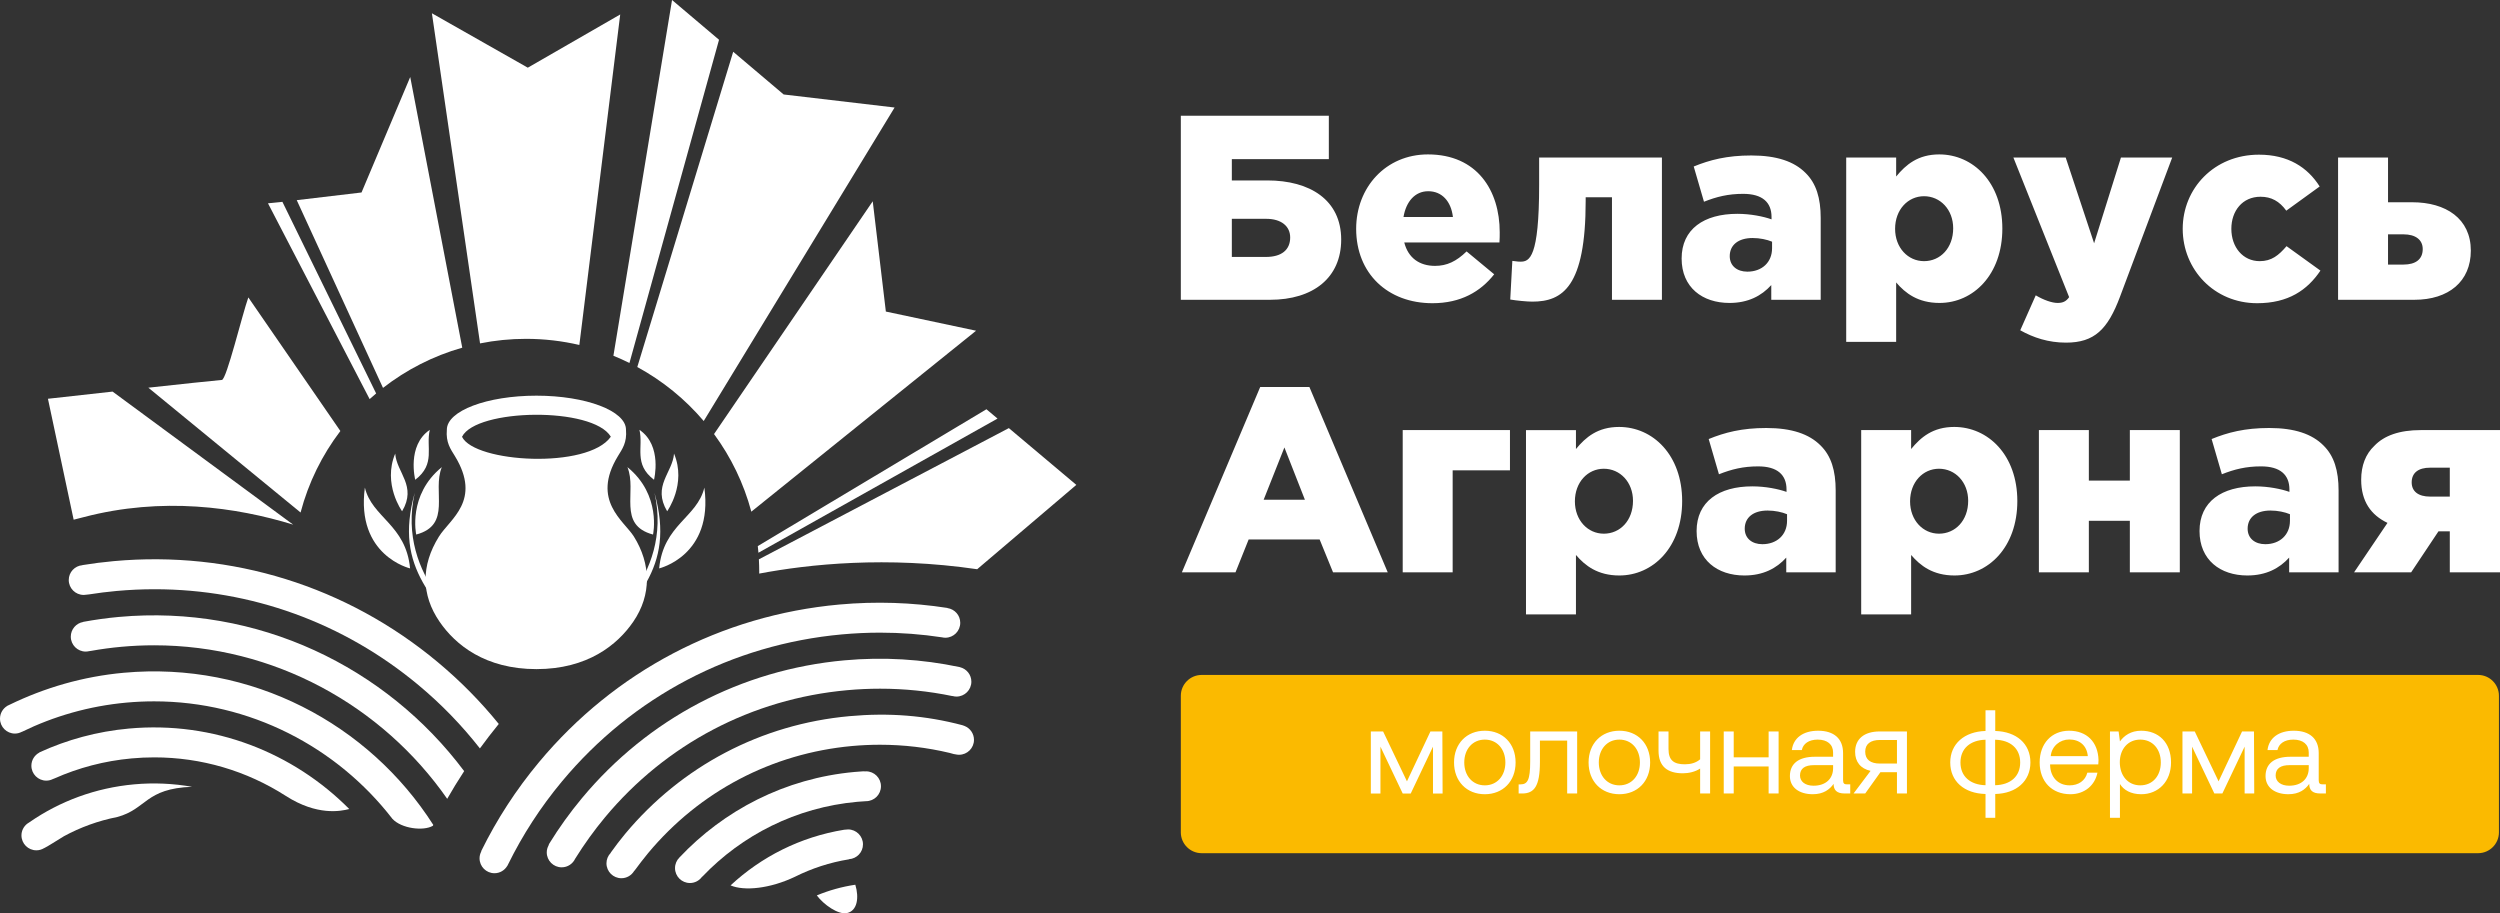
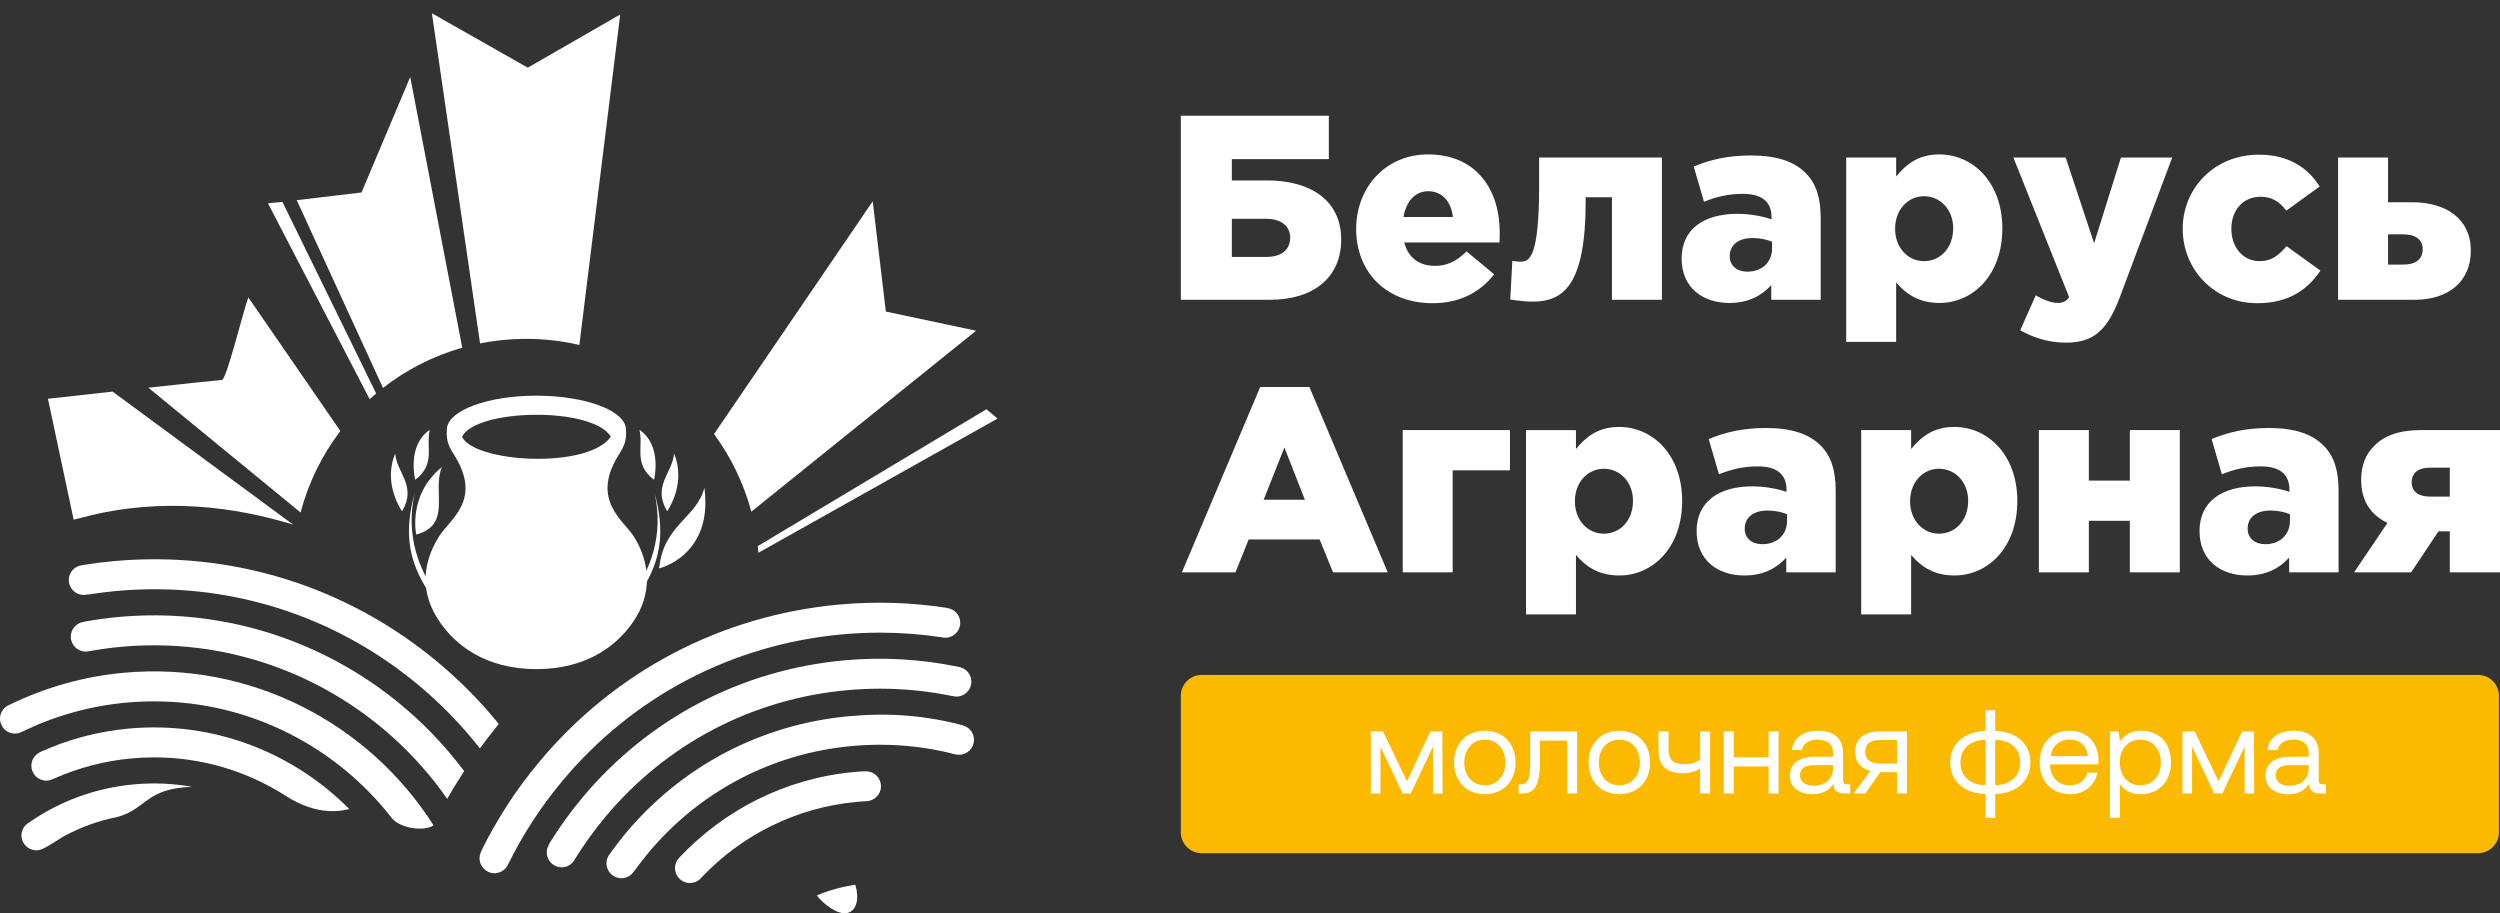
<svg xmlns="http://www.w3.org/2000/svg" xml:space="preserve" width="77.138mm" height="28.18mm" style="shape-rendering:geometricPrecision; text-rendering:geometricPrecision; image-rendering:optimizeQuality; fill-rule:evenodd; clip-rule:evenodd" viewBox="0 0 7696.38 2811.64">
  <rect x="0" y="0" width="7696.38" height="2811.64" fill="#333333" stroke="none" />
  <defs>
    <style type="text/css">  .fil1 {fill:#FBBA00} .fil0 {fill:white;fill-rule:nonzero}  </style>
  </defs>
  <g id="Слой_x0020_1">
    <path class="fil0" d="M3635.24 922.93l274.37 0c133.55,0 219.32,-67.98 219.32,-185.34 0,-122.22 -96.34,-182.11 -227.45,-182.11l-109.21 0 0 -65.55 298.61 0 0 -133.54 -455.64 0 0 566.53zm157.02 -131.93l0 -117.35 106.01 0c46.15,0 73.63,22.67 73.63,57.47 0,38.84 -27.49,59.88 -74.44,59.88l-105.2 0zm617.51 142.45l0 0c87.39,0 148.07,-35.61 190.17,-89.03l-84.97 -70.41c-31.61,30.75 -60.75,44.51 -97.14,44.51 -47.76,0 -82.54,-24.26 -94.73,-72.02l293.03 0c0.81,-10.52 0.81,-21.86 0.81,-31.57 0,-128.68 -69.62,-239.57 -220.93,-239.57 -129.54,0 -220.98,101.17 -220.98,229.05 0,137.59 97.15,229.03 234.74,229.03zm-89.05 -265.47l0 0c8.09,-47.72 35.62,-79.29 76.1,-79.29 42.05,0 70.39,30.72 76.06,79.29l-152.15 0zm396.54 260.61l0 0c93.1,0 164.3,-45.33 164.3,-309.97l0 -11.33 80.96 0 0 315.64 153.78 0 0 -437.86 -377.99 0 0 84.18c0,225 -29.91,236.31 -57.44,236.31 -4.05,0 -8.1,0 -25.09,-2.41l-6.45 118.96c18.59,3.23 51.77,6.48 67.94,6.48zm607.02 4.05l0 0c57.44,0 98.69,-21.86 128.68,-55.03l0 45.32 152.16 0 0 -251.71c0,-61.51 -13.77,-106.83 -46.95,-139.19 -34.81,-34.81 -88.24,-53.43 -166.7,-53.43 -75.29,0 -127.91,13.78 -177.26,34l31.58 108.44c38.85,-15.39 74.4,-24.28 120.55,-24.28 59.1,0 87.43,25.9 87.43,71.22l0 7.29c-25.09,-8.91 -64.72,-17 -105.2,-17 -102.78,0 -171.59,46.93 -171.59,137.59 0,89.03 63.95,136.78 147.31,136.78zm55.02 -96.32l0 0c-31.58,0 -54.21,-17.8 -54.21,-47.74 0,-33.99 25.9,-55.82 70.43,-55.82 22.63,0 44.49,4.84 59.87,11.29l0 20.24c0,43.71 -31.58,72.03 -76.1,72.03zm304.32 216.1l153.78 0 0 -182.92c28.3,33.2 67.16,63.14 133.54,63.14 103.59,0 193.38,-86.59 193.38,-229.04 0,-141.64 -89.8,-228.23 -194.19,-228.23 -65.57,0 -102.78,31.57 -132.73,68.01l0 -58.3 -153.78 0 0 567.34zm239.56 -248.46l0 0c-49.35,0 -89.02,-41.28 -89.02,-99.54 0,-59.1 39.67,-100.37 89.02,-100.37 50.19,0 89.79,41.28 89.79,98.74 0,60.7 -39.6,101.18 -89.79,101.18zm437.02 250.87l0 0c87.43,0 128.72,-40.46 166.73,-142.42l160.26 -427.34 -157.83 0 -82.57 263.86 -87.43 -263.86 -161.03 0 171.59 429.76c-9.71,13.76 -20.2,17.81 -35.58,17.81 -17,0 -42.91,-8.91 -67.2,-23.46l-47.72 107.62c40.4,22.67 86.58,38.03 140.79,38.03zm588.4 -121.38l0 0c96.3,0 154.59,-40.45 195,-100.36l-104.35 -75.27c-24.32,28.33 -46.12,46.15 -82.58,46.15 -51.77,0 -87.36,-42.89 -87.36,-99.54 0,-55.03 33.93,-98.76 89.83,-98.76 33.19,0 58.26,13.75 79.3,42.9l102.78 -74.47c-37.2,-59.07 -97.11,-97.92 -186.94,-97.92 -138.4,0 -234.7,104.39 -234.7,228.24 0,125.45 97.11,229.03 229.03,229.03zm249.27 -10.52l234.7 0c106.02,0 173.99,-56.66 173.99,-151.34 0,-98.75 -76.87,-148.93 -180.46,-148.93l-74.44 0 0 -137.59 -153.78 0 0 437.86zm153.78 -108.45l0 -93.07 47.73 0c37.24,0 59.1,16.99 59.1,45.32 0,31.57 -21.86,47.75 -59.1,47.75l-47.73 0z" />
    <path class="fil0" d="M3638.49 1761.92l165.08 0 40.48 -101.18 218.5 0 41.29 101.18 168.36 0 -241.18 -570.57 -151.39 0 -241.13 570.57zm251.7 -223.38l0 0 63.91 -161.04 63.15 161.04 -127.06 0zm428.11 223.38l153.78 0 0 -314.02 176.41 0 0 -123.82 -330.19 0 0 437.84zm379.54 129.5l153.82 0 0 -182.93c28.33,33.2 67.19,63.16 133.54,63.16 103.59,0 193.41,-86.61 193.41,-229.05 0,-141.63 -89.83,-228.22 -194.22,-228.22 -65.54,0 -102.82,31.55 -132.73,67.99l0 -58.28 -153.82 0 0 567.33zm239.6 -248.45l0 0c-49.39,0 -89.05,-41.28 -89.05,-99.54 0,-59.12 39.66,-100.39 89.05,-100.39 50.16,0 89.83,41.28 89.83,98.76 0,60.7 -39.67,101.18 -89.83,101.18zm433.01 128.68l0 0c57.44,0 98.73,-21.86 128.65,-55.05l0 45.32 152.15 0 0 -251.7c0,-61.5 -13.73,-106.82 -46.91,-139.2 -34.85,-34.79 -88.25,-53.41 -166.73,-53.41 -75.26,0 -127.88,13.78 -177.3,34l31.58 108.44c38.89,-15.39 74.47,-24.28 120.62,-24.28 59.07,0 87.43,25.88 87.43,71.2l0 7.32c-25.09,-8.92 -64.76,-17.02 -105.24,-17.02 -102.81,0 -171.59,46.94 -171.59,137.58 0,89.03 63.95,136.8 147.35,136.8zm55.01 -96.32l0 0c-31.57,0 -54.2,-17.81 -54.2,-47.74 0,-34 25.9,-55.84 70.39,-55.84 22.67,0 44.53,4.84 59.9,11.32l0 20.22c0,43.7 -31.6,72.04 -76.1,72.04zm304.33 216.09l153.74 0 0 -182.93c28.34,33.2 67.19,63.16 133.54,63.16 103.62,0 193.41,-86.61 193.41,-229.05 0,-141.63 -89.79,-228.22 -194.22,-228.22 -65.54,0 -102.81,31.55 -132.73,67.99l0 -58.28 -153.74 0 0 567.33zm239.52 -248.45l0 0c-49.35,0 -89.02,-41.28 -89.02,-99.54 0,-59.12 39.67,-100.39 89.02,-100.39 50.16,0 89.87,41.28 89.87,98.76 0,60.7 -39.71,101.18 -89.87,101.18zm307.56 118.95l153.78 0 0 -158.63 126.21 0 0 158.63 153.82 0 0 -437.84 -153.82 0 0 155.39 -126.21 0 0 -155.39 -153.78 0 0 437.84zm641.79 9.73l0 0c57.45,0 98.74,-21.86 128.65,-55.05l0 45.32 152.16 0 0 -251.7c0,-61.5 -13.73,-106.82 -46.95,-139.2 -34.78,-34.79 -88.17,-53.41 -166.66,-53.41 -75.33,0 -127.91,13.78 -177.26,34l31.54 108.44c38.86,-15.39 74.48,-24.28 120.63,-24.28 59.06,0 87.36,25.88 87.36,71.2l0 7.32c-25.06,-8.92 -64.73,-17.02 -105.21,-17.02 -102.78,0 -171.55,46.94 -171.55,137.58 0,89.03 63.95,136.8 147.3,136.8zm55.06 -96.32l0 0c-31.58,0 -54.25,-17.81 -54.25,-47.74 0,-34 25.91,-55.84 70.4,-55.84 22.63,0 44.49,4.84 59.9,11.32l0 20.22c0,43.7 -31.57,72.04 -76.06,72.04zm273.52 86.59l175.64 0 84.16 -126.24 34.81 0 0 126.24 154.55 0 0 -437.84 -243.61 0c-66.34,0 -113.26,17 -143.26,48.54 -26.68,25.09 -40.48,60.72 -40.48,104.41 0,66.39 29.99,108.45 80.96,132.74l-102.78 152.14zm233.89 -233.09l0 0c-36.39,0 -56.63,-16.17 -56.63,-43.7 0,-29.93 21.05,-45.32 56.63,-45.32l60.72 0 0 89.02 -60.72 0z" />
    <path class="fil1" d="M3699.27 2077.85l3929.85 0c35.19,0 63.98,28.79 63.98,64.01l0 420.73c0,35.19 -28.79,63.99 -63.98,63.99l-3929.85 0c-35.23,0 -64.02,-28.8 -64.02,-63.99l0 -420.73c0,-35.22 28.79,-64.01 64.02,-64.01z" />
    <path class="fil0" d="M1783.54 1062l125.83 -1017.5 -284.52 163.87 -295.2 -167.52 148.2 1016.31c45.8,-9.19 93.18,-14.03 141.66,-14.03 56.44,0 111.33,6.54 164.03,18.87z" />
    <path class="fil0" d="M1423.05 1070.36l-160.14 -833.3 -149.93 355.5 -199.45 23.62 265.57 577.97c71.7,-55.8 154.25,-98.32 243.95,-123.79z" />
    <path class="fil0" d="M2686.75 619.63l-488.55 716.63c52.07,70.83 91.45,151.61 114.81,238.95l691.92 -557.06 -277.77 -58.98 -40.41 -339.55z" />
    <path class="fil0" d="M257.74 1592c241.66,-63.32 469,-30.91 644.79,23.14l-555.91 -409.58c-107.91,11.89 -199.05,22.05 -199.05,22.05l79.17 372.33 31 -7.93z" />
-     <path class="fil0" d="M2166.45 1296.12l587.6 -965.11 -341.5 -40.16 -155.35 -131.49 -295.26 970.56c78.05,42.45 147.37,99.03 204.51,166.2z" />
-     <path class="fil0" d="M3105.79 1317.94l-769.53 403.97c0.69,12.93 1.06,25.9 1.06,38.99l-0.07 4.95c153.48,-29.08 392.05,-54.22 671.05,-13.46l305.22 -259.64 -207.72 -174.81z" />
    <path class="fil0" d="M2334.87 1701.66l736.04 -413.07 -34.14 -28.69 -703.89 421.23c0.76,6.82 1.43,13.66 2,20.53z" />
    <path class="fil0" d="M1047.85 1326.89l-283.36 -411.26c-18.95,53.08 -66.96,252.76 -81.42,254.03 -32.59,2.9 -126.28,12.92 -226.41,23.85l468.67 384.28c24.27,-92.2 66.4,-177.16 122.51,-250.9z" />
    <path class="fil0" d="M1157.95 1211.26l-288.53 -589.88 -44.44 4.52 312.95 602.79c6.56,-5.95 13.25,-11.73 20.01,-17.43z" />
-     <path class="fil0" d="M1937.79 1117.43l275.78 -995 -144.67 -122.43 -180.5 1095.26c16.8,6.79 33.26,14.21 49.39,22.18z" />
    <path class="fil0" d="M1564.55 2660.34c0.02,-0.03 0.03,-0.07 0.08,-0.16 44.3,-90.04 99.55,-175.48 165.42,-254.57 217.48,-261.05 523.61,-421.78 861.98,-452.6 39.34,-3.58 78.56,-5.37 117.58,-5.37 64.17,0 127.77,4.9 190.38,14.39 3.31,0.77 6.71,1.24 10.25,1.24 25.38,0 45.94,-20.58 45.94,-45.96 0,-23.03 -16.97,-41.89 -39.06,-45.26 -0.33,-0.18 -0.74,-0.36 -1.05,-0.55 -107.71,-16.68 -219.1,-20.69 -332.4,-10.39 -362.93,33.05 -691.25,205.45 -924.51,485.45 -70.46,84.58 -129.64,175.94 -177.06,272.23 -0.57,1.13 -0.79,2.21 -0.86,3.27 -3.06,6.13 -4.92,12.96 -4.92,20.27 0,25.37 20.58,45.94 45.95,45.94 16.87,0 31.44,-9.17 39.44,-22.7 0.05,0.04 0.09,0.06 0.13,0.13 0.86,-1.82 1.82,-3.56 2.7,-5.37z" />
    <path class="fil0" d="M2607.68 2124.82c34.01,-3.09 67.91,-4.65 101.65,-4.65 75.26,0 149.63,7.65 222.2,22.67 0.42,0.11 0.79,-0.09 1.2,-0.07 3.78,1.02 7.65,1.71 11.73,1.71 25.39,0 45.95,-20.58 45.95,-45.94 0,-21.62 -14.99,-39.62 -35.07,-44.53 -0.03,-0.06 -0.03,-0.11 -0.03,-0.13 -0.39,-0.11 -0.8,-0.16 -1.17,-0.24 -0.33,-0.05 -0.61,-0.14 -0.93,-0.18 -115,-24.17 -233.58,-31.5 -353.9,-20.54 -317.03,28.87 -603.84,179.48 -807.6,424.05 -37.13,44.59 -70.69,91.32 -100.54,139.84 -1.17,1.93 -1.84,3.78 -2.27,5.64 -3.52,6.48 -5.7,13.8 -5.7,21.69 0,25.37 20.56,45.96 45.95,45.96 18.61,0 34.55,-11.12 41.79,-27.06l0.1 0c26.96,-43.35 58.32,-87.1 91.56,-127 187.98,-225.64 452.6,-364.57 745.09,-391.21z" />
    <path class="fil0" d="M2514.58 2756.57c21.14,28.46 65.69,59.68 92.16,54.5 32.85,-6.53 38.41,-47.93 26.38,-87.39 -41.52,6.17 -81.23,17.36 -118.54,32.9z" />
    <path class="fil0" d="M365.67 1899.29c-37.08,3.38 -73.58,8.53 -109.52,15.15 -0.02,0.13 0,0.23 -0.04,0.35 -21.66,3.7 -38.18,22.46 -38.18,45.19 0,25.36 20.56,45.94 45.94,45.94 3.49,0 6.84,-0.46 10.11,-1.21 2.12,-0.26 4.37,-0.6 6.82,-1.02 30.62,-5.45 61.71,-9.65 93.24,-12.52 33.76,-3.06 67.28,-4.58 100.53,-4.58 368.2,0 701.58,184.76 902.16,472.63 15.95,-27.96 33.28,-56.38 52.2,-85.24 -239.96,-320.7 -635.89,-513.56 -1063.26,-474.68z" />
    <path class="fil0" d="M381.31 2071.1c-126.02,11.47 -244.34,46.21 -351.93,98.53 -1.44,0.55 -2.78,1.24 -4.17,1.98 -0.89,0.44 -1.82,0.81 -2.7,1.26 -0.2,0.08 -0.21,0.31 -0.4,0.41 -13.2,8.07 -22.11,22.49 -22.11,39.12 0,25.36 20.56,45.95 45.95,45.95 7.64,0 14.76,-2.06 21.09,-5.37 0.07,0.06 0.1,0.11 0.17,0.13 98.43,-48.17 207.03,-79.6 322.47,-90.13 28.48,-2.56 56.72,-3.84 84.77,-3.84 294.45,0 562.46,140.15 733.62,361.7 27.84,30.15 95.54,38.37 124.44,21.46 0.47,-0.95 0.91,-1.86 1.38,-2.78 -198.58,-311.32 -560.05,-504.12 -952.56,-468.41z" />
    <path class="fil0" d="M396.95 2242.89c-98.21,8.94 -190.94,34.47 -275.84,73.47 0.04,0.14 0.09,0.27 0.15,0.43 -14.59,7.71 -24.65,22.83 -24.65,40.5 0,25.36 20.56,45.96 45.94,45.96 7.3,0 14.11,-1.86 20.22,-4.87 1.69,-0.53 3.52,-1.21 5.53,-2.15 73.25,-32.51 152.92,-53.78 237.05,-61.43 23.33,-2.15 46.57,-3.19 69.72,-3.19 144.51,0 284.2,41.15 405.32,118.98 95.78,61.24 168.05,46.96 194.84,40.04 -171.85,-173.27 -416.77,-271.55 -678.27,-247.74z" />
    <path class="fil0" d="M412.58 2414.69c-117.66,10.73 -227.85,51.33 -322.38,116.92 -2.4,1.31 -4.69,2.8 -6.81,4.51l-0.07 0.04c-0.02,0.05 -0.02,0.05 -0.02,0.05 -10.44,8.42 -17.25,21.15 -17.25,35.61 0,25.38 20.59,45.94 45.97,45.94 8.64,0 16.63,-2.51 23.54,-6.67 0.19,-0.07 0.3,-0.02 0.48,-0.11 11.08,-5.26 35.05,-21.11 60.87,-36.68 50.43,-27.37 105.51,-47.56 163.99,-59.07 91.2,-24.6 85.61,-87.86 230.35,-93.02 -57.66,-10.22 -117.56,-13.09 -178.65,-7.52z" />
    <path class="fil0" d="M211.63 1785.56c0,25.37 20.57,45.96 45.96,45.96 0.69,0 1.31,-0.17 2,-0.22 0,0.07 0.02,0.1 0.02,0.15 4.48,-0.73 9.88,-0.84 14.39,-1.55 27.89,-4.4 56.03,-7.93 84.41,-10.53 39.35,-3.57 78.56,-5.37 117.59,-5.37 296.62,0 581.26,102.64 811.98,294.85 70.71,58.9 134,124.36 189.41,195.18 18.17,-24.92 37.47,-50.05 58.1,-75.29 -55.84,-68.86 -118.82,-132.76 -188.47,-190.78 -279.97,-233.27 -634.07,-343.51 -996.97,-310.49 -32.39,2.94 -64.48,7.05 -96.27,12.22 0,0.07 0,0.18 0.03,0.3 -23.57,1.94 -42.16,21.48 -42.16,45.56z" />
    <path class="fil0" d="M2969.94 2235.17c-1.77,-0.91 -3.86,-1.75 -6.66,-2.47 -114.05,-30.28 -227.31,-38.97 -348.32,-27.96 -271.12,24.68 -516.44,153.47 -690.69,362.67 -15.03,18.04 -29.67,37.34 -43.51,56.74 -0.44,0.61 -0.68,1.29 -0.98,1.93 -7.86,8.27 -12.75,19.35 -12.75,31.64 0,25.35 20.55,45.96 45.96,45.96 16.55,0 30.95,-8.84 39.02,-21.99 0.95,-1.06 1.86,-1.93 2.89,-3.3 13.07,-17.46 26.15,-35.01 40.26,-51.92 158.46,-190.25 381.58,-307.36 628.16,-329.85 28.66,-2.58 57.28,-3.88 85.69,-3.88 72.93,0 144.86,8.54 214.62,25.19 10.24,3.05 16.07,4.45 19.18,4.61 3.15,0.68 6.37,1.05 9.7,1.05 25.36,0 45.94,-20.55 45.94,-45.95 0,-19.19 -11.78,-35.58 -28.5,-42.45z" />
    <path class="fil0" d="M2666.13 2374.61c-0.8,0 -1.54,0.18 -2.29,0.23 -1.67,-0.31 -3.55,-0.49 -6,-0.36 -9.05,0.54 -18.15,1.22 -27.25,2.06 -213.95,19.47 -402.23,118.09 -539.07,263.44l-0.01 0.04c-0.03,0.03 -0.03,0.03 -0.03,0.03 -8.28,8.31 -13.41,19.79 -13.41,32.45 0,25.36 20.57,45.92 45.96,45.92 15.25,0 28.67,-7.51 37.04,-18.97 0.43,-0.33 0.94,-0.49 1.35,-0.91 121.59,-127.31 287.87,-212.93 476.55,-230.12 8.98,-0.83 17.9,-1.43 26.81,-1.91l0.02 -0.04c0.09,0 0.21,0.04 0.21,0.04 25.48,0 46.07,-20.56 46.07,-45.97 0,-25.37 -20.58,-45.94 -45.94,-45.94z" />
-     <path class="fil0" d="M2610.77 2553.42c-1.27,0 -2.47,0.26 -3.74,0.35 -3.09,0.04 -6.08,0.27 -8.47,0.66 -134.86,21.98 -254.99,83.43 -349.47,171.28 41.57,18 121.19,10.33 198.55,-26.7 51.23,-25.62 106.96,-43.97 165.93,-53.55 0,-0.17 0,-0.28 0,-0.42 24.05,-1.5 43.13,-21.24 43.13,-45.69 0,-25.38 -20.57,-45.94 -45.94,-45.94z" />
+     <path class="fil0" d="M2610.77 2553.42z" />
    <path class="fil0" d="M1951.5 1651.84c-30.04,-48.15 -132.35,-110.86 -49.42,-247.25 13.67,-22.45 28.51,-41.99 25.05,-81.71l0 -0.14c0,-57.81 -123.45,-104.63 -275.72,-104.63 -152.28,0 -275.75,46.82 -275.75,104.63 -3.46,39.81 11.37,59.36 25.06,81.85 82.92,136.39 -15.54,192.9 -49.41,247.25 -55.6,89.18 -54.81,179.23 1.8,261.97 48.99,71.63 141.05,146.11 298.3,146.11 157.19,0 249.28,-74.48 298.27,-146.11 56.62,-82.73 54.55,-177.42 1.82,-261.97zm-71.03 -307.41c-70.62,100.76 -419.53,80.2 -458.14,0.25 43.55,-87.26 402.38,-93.36 458.14,-0.25z" />
    <path class="fil0" d="M1835.81 1942.46c0,0 239.06,-160.71 179.02,-425.37 33.38,118.81 17.08,200.71 -24.73,275.67 -41.83,75 -116.14,149.52 -116.14,149.52l-38.15 0.18z" />
-     <path class="fil0" d="M2010.39 1645.63c0,0 26.76,-121.85 -78.88,-207.56 30.65,74.43 -32.37,177.8 78.88,207.56z" />
    <path class="fil0" d="M2029.22 1749.85c0,0 167.39,-39.3 139.19,-248.78 -22.14,92.8 -126.19,113.82 -139.19,248.78z" />
    <path class="fil0" d="M2053.85 1573.93c0,0 60.5,-83.65 21.19,-177.55 -4.28,59 -67.54,99.38 -21.19,177.55z" />
    <path class="fil0" d="M2013.41 1477.03c0,0 26.7,-105.34 -44.86,-153.74 12.83,53.37 -19.12,104.91 44.86,153.74z" />
    <path class="fil0" d="M1455.91 1942.46c0,0 -239.07,-160.71 -179.03,-425.37 -33.38,118.81 -17.08,200.71 24.72,275.67 41.84,75 116.14,149.52 116.14,149.52l38.17 0.18z" />
    <path class="fil0" d="M1281.32 1645.63c0,0 -26.77,-121.85 78.87,-207.56 -30.66,74.43 32.36,177.8 -78.87,207.56z" />
-     <path class="fil0" d="M1262.47 1749.85c0,0 -167.36,-39.3 -139.18,-248.78 22.14,92.8 126.2,113.82 139.18,248.78z" />
    <path class="fil0" d="M1237.86 1573.93c0,0 -60.5,-83.65 -21.18,-177.55 4.27,59 67.52,99.38 21.18,177.55z" />
    <path class="fil0" d="M1278.29 1477.03c0,0 -26.7,-105.34 44.86,-153.74 -12.81,53.37 19.11,104.91 -44.86,153.74z" />
    <path class="fil0" d="M4249.77 2442.84l0 -144.18 68.52 144.18 24.74 0 68.49 -144.18 0 144.18 29.6 0 -0.74 -191.01 -36.71 0 -72.27 153.55 -73.42 -153.55 -37.8 0 0 191.01 29.57 0zm321.35 2.24c55.75,0 94.72,-39.7 94.72,-97.75 0,-58.05 -38.96,-97.74 -94.72,-97.74 -55.82,0 -94.78,39.69 -94.78,97.74 0,58.05 38.96,97.75 94.78,97.75zm0 -27.34c-37.83,0 -63.32,-29.58 -63.32,-70.41 0,-40.82 25.48,-70.41 63.32,-70.41 37.8,0 63.26,29.59 63.26,70.41 0,40.83 -25.45,70.41 -63.26,70.41zm114.57 25.09c37.1,0 55.06,-21.33 55.06,-97.37l0 -65.54 83.87 0 0 162.91 30.73 0 0 -191.01 -144.56 0 0 92.51c0,57.29 -8.23,70.41 -29.95,70.41l-5.63 0 0 28.09 10.49 0zm299.61 2.24c55.78,0 94.75,-39.7 94.75,-97.75 0,-58.05 -38.96,-97.74 -94.75,-97.74 -55.79,0 -94.76,39.69 -94.76,97.74 0,58.05 38.96,97.75 94.76,97.75zm0 -27.34c-37.8,0 -63.29,-29.58 -63.29,-70.41 0,-40.82 25.48,-70.41 63.29,-70.41 37.83,0 63.29,29.59 63.29,70.41 0,40.83 -25.45,70.41 -63.29,70.41zm248.67 -80.14c-12.74,10.87 -28.82,15.36 -47.19,15.36 -33.3,0 -50.17,-11.98 -50.17,-46.81l0 -54.32 -30.72 0 0 59.55c0,49.06 28.48,69.28 74.9,69.28 18.73,0 38.57,-4.87 53.18,-14.61l0 76.78 30.7 0 0 -191.01 -30.7 0 0 85.78zm210.84 -6l-107.47 0 0 -79.78 -30.72 0 0 191.01 30.72 0 0 -83.14 107.47 0 0 83.14 30.72 0 0 -191.01 -30.72 0 0 79.78zm241.56 83.14c-8.62,0 -12.35,-2.62 -12.35,-12.73l0 -83.51c0,-44.56 -28.1,-68.91 -76.77,-68.91 -46.08,0 -76.42,22.09 -80.93,59.54l30.73 0c3.73,-19.48 21.72,-32.22 48.68,-32.22 29.95,0 47.55,15 47.55,39.71l0 13.1 -56.17 0c-50.17,0 -76.78,21.36 -76.78,59.53 0,34.85 28.48,55.81 70.4,55.81 32.99,0 52.06,-14.61 64.06,-31.83 0.35,18.73 8.97,29.58 34.45,29.58l16.83 0 0 -28.09 -9.72 0zm-43.08 -49.8c0,31.81 -22.07,53.93 -60.29,53.93 -25.45,0 -41.58,-12.74 -41.58,-31.47 0,-21.72 15.39,-31.84 42.7,-31.84l59.17 0 0 9.38zm143.43 -113.12c-48.3,0 -75.65,23.62 -75.65,62.92 0,30.72 16.86,51.69 47.59,58.43l-52.44 69.66 35.93 0 46.81 -65.54 50.93 0 0 65.54 30.73 0 0 -191.01 -83.91 0zm0.77 98.88c-28.82,0 -45.34,-11.99 -45.34,-36.7 0,-23.6 16.51,-35.95 45.34,-35.95l52.41 0 0 72.65 -52.41 0zm355 167.03l0 -73.39c65.19,-1.51 108.23,-39.71 108.23,-97.01 0,-58.05 -43.04,-95.11 -108.23,-96.99l0 -63.67 -29.95 0 0 63.67c-65.15,1.88 -108.62,39.7 -108.62,96.99 0,58.05 43.08,95.5 108.62,97.01l0 73.39 29.95 0zm-29.95 -100.36c-46.81,-1.13 -77.15,-26.97 -77.15,-70.04 0,-43.06 30.34,-68.9 77.15,-70.02l0 140.06zm29.6 -140.06c47.16,1.12 77.12,26.96 77.12,70.02 0,43.07 -29.95,68.91 -77.12,70.04l0 -140.06zm231.81 167.77c44.17,0 75.64,-28.1 83.14,-66.29l-31.12 0c-6.34,24.72 -27.32,38.95 -54.28,38.95 -36.32,0 -59.17,-25.46 -60.29,-61.78l0 -2.63 148.29 0c0.38,-4.49 0.74,-8.99 0.74,-13.11 -1.48,-56.54 -36.68,-90.62 -90.6,-90.62 -53.92,0 -90.63,39.69 -90.63,97.74 0,58.43 37.46,97.75 94.76,97.75zm-60.68 -117.21c2.99,-31.09 28.82,-51.31 56.92,-51.31 31.85,0 54.31,18.36 57.3,51.31l-114.22 0zm278.63 -78.27c-32.21,0 -52.8,15.36 -65.54,32.96l-4.11 -30.72 -26.58 0 0 265.91 30.69 0 0 -104.11c11.61,18.36 33.33,31.46 65.54,31.46 52.83,0 91.76,-39.32 91.76,-97.75 0,-62.16 -38.93,-97.74 -91.76,-97.74l0 0zm-2.99 168.15c-37.45,0 -62.94,-29.21 -62.94,-71.15 0,-40.82 25.49,-69.67 62.94,-69.67 37.83,0 63.29,28.85 63.29,70.41 0,41.59 -25.45,70.41 -63.29,70.41l0 0zm159.56 25.09l0 -144.18 68.52 144.18 24.71 0 68.52 -144.18 0 144.18 29.6 0 -0.78 -191.01 -36.67 0 -72.31 153.55 -73.38 -153.55 -37.83 0 0 191.01 29.6 0zm402.2 -28.09c-8.62,0 -12.35,-2.62 -12.35,-12.73l0 -83.51c0,-44.56 -28.09,-68.91 -76.77,-68.91 -46.08,0 -76.42,22.09 -80.92,59.54l30.73 0c3.76,-19.48 21.71,-32.22 48.67,-32.22 29.96,0 47.59,15 47.59,39.71l0 13.1 -56.21 0c-50.16,0 -76.77,21.36 -76.77,59.53 0,34.85 28.48,55.81 70.4,55.81 32.98,0 52.09,-14.61 64.05,-31.83 0.35,18.73 8.98,29.58 34.46,29.58l16.86 0 0 -28.09 -9.76 0zm-43.04 -49.8c0,31.81 -22.1,53.93 -60.33,53.93 -25.44,0 -41.57,-12.74 -41.57,-31.47 0,-21.72 15.35,-31.84 42.69,-31.84l59.21 0 0 9.38z" />
  </g>
</svg>